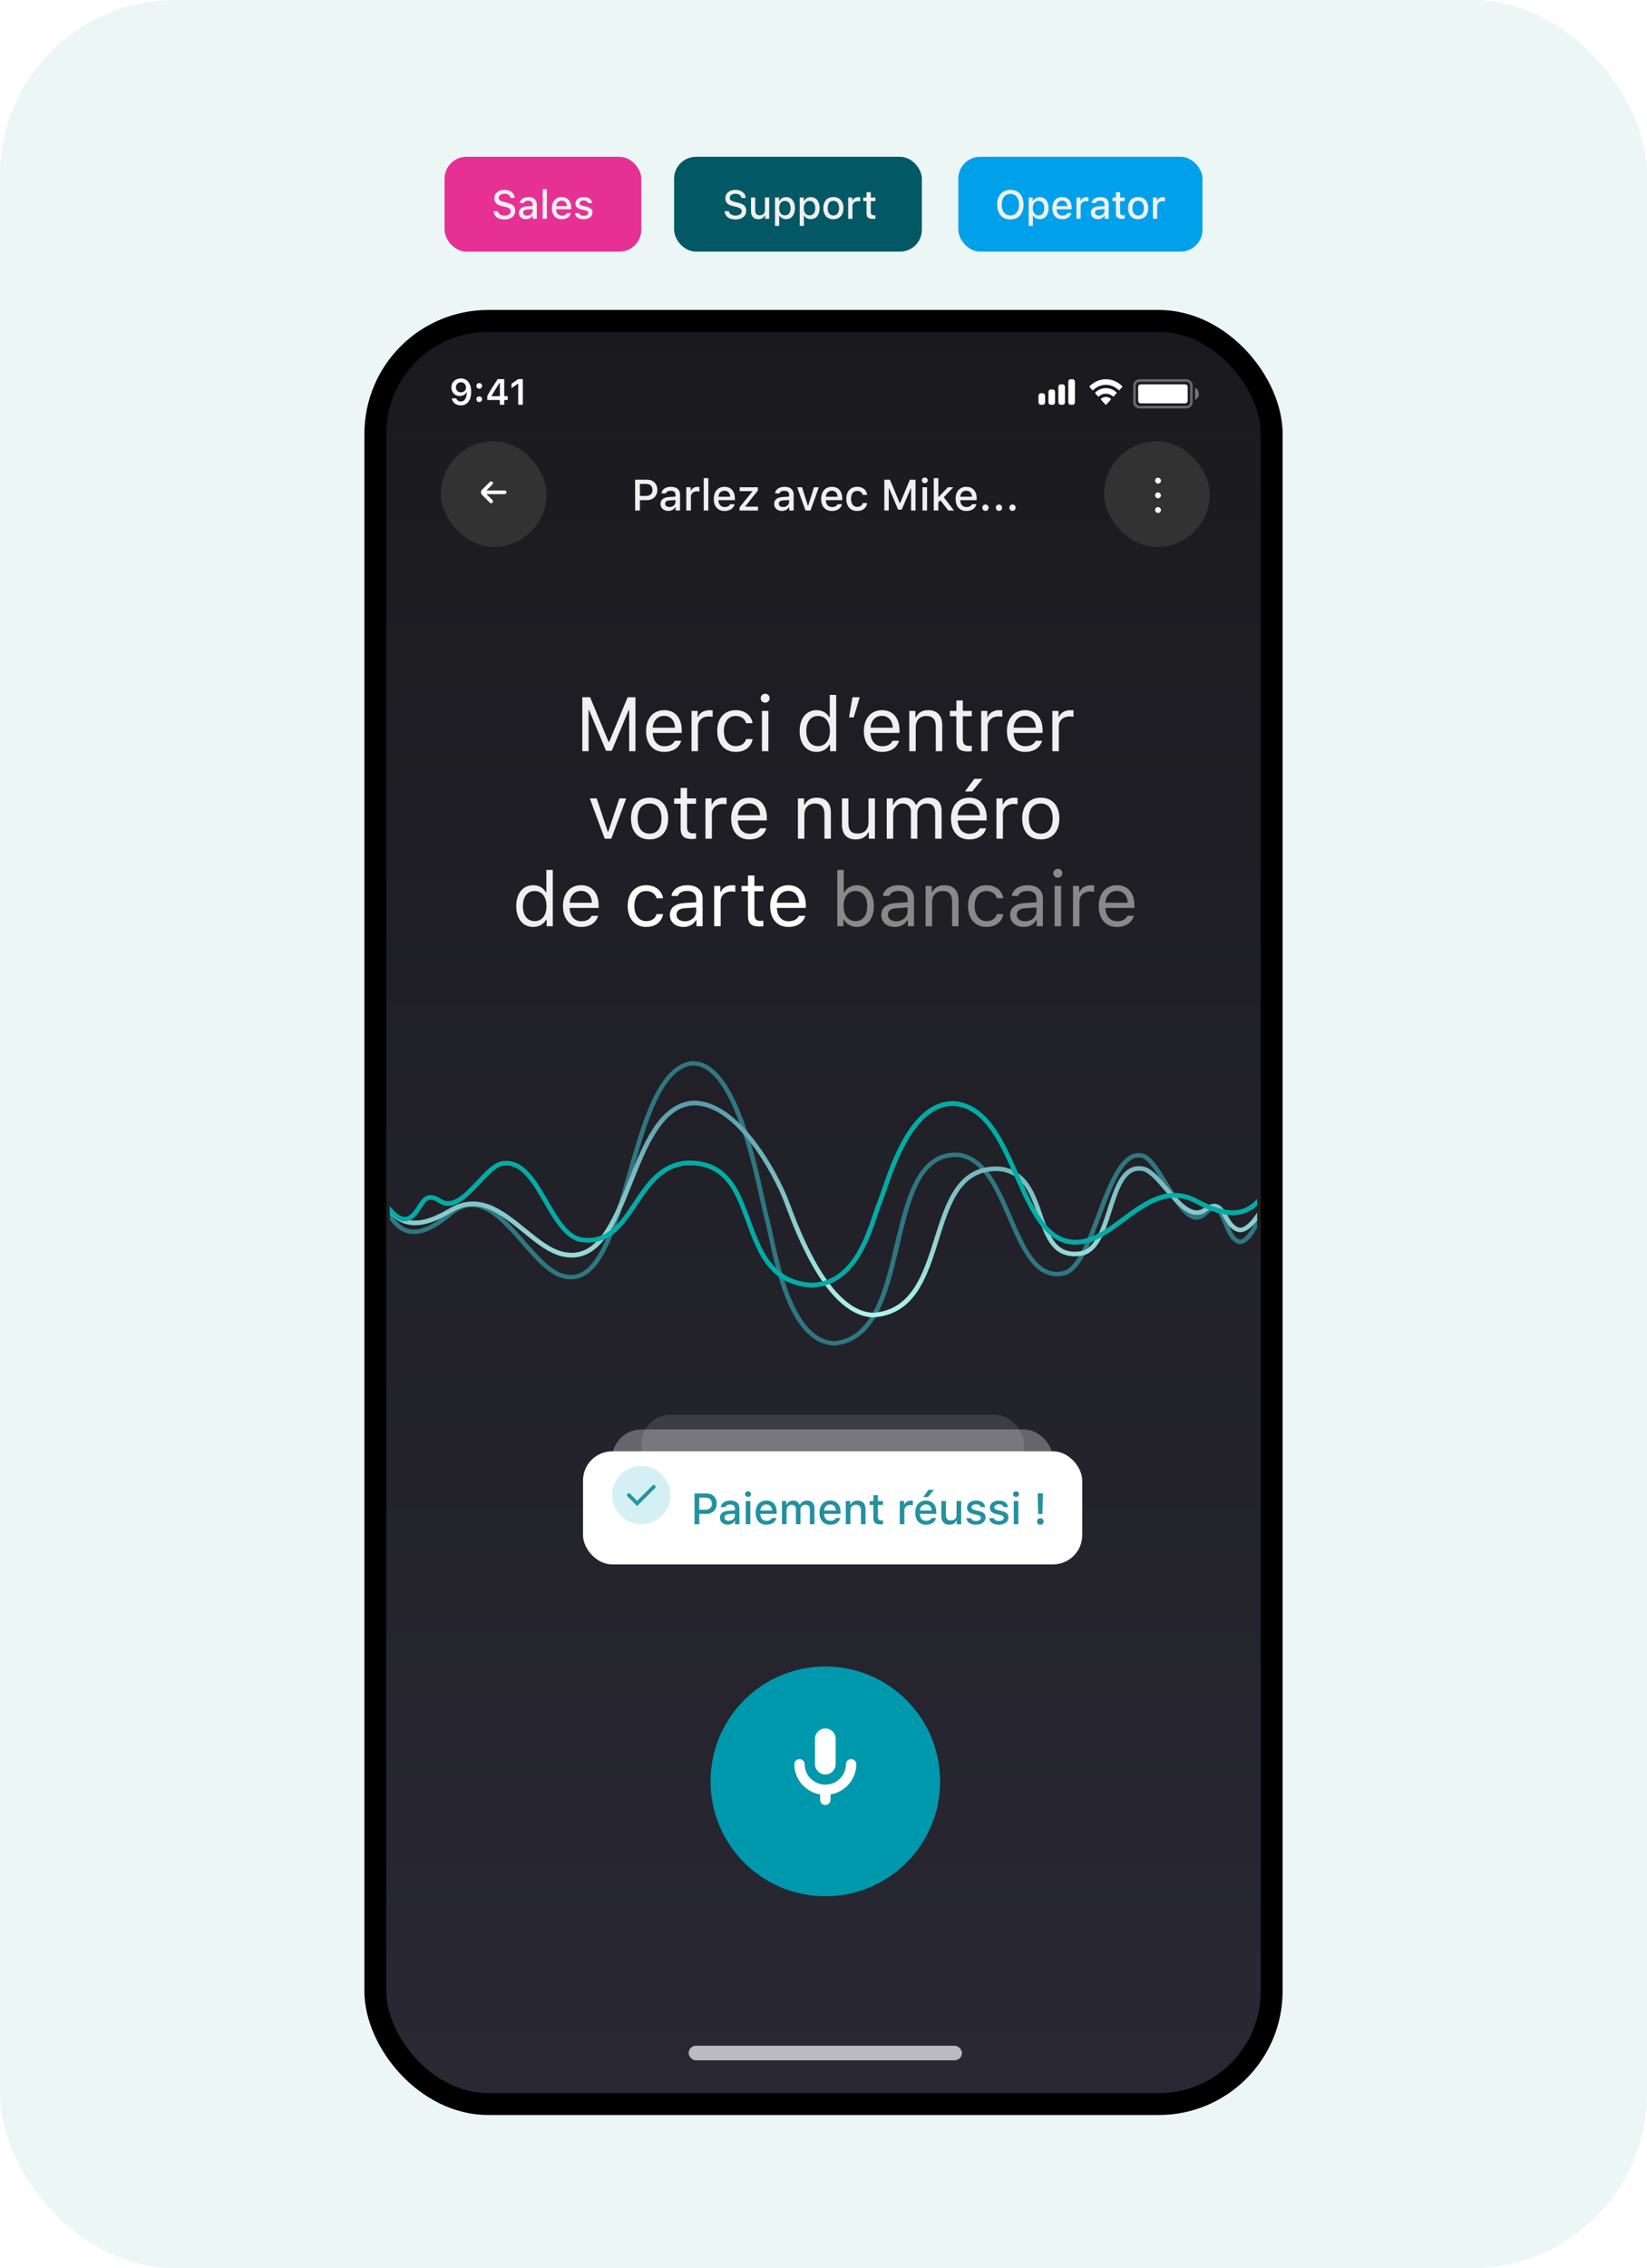
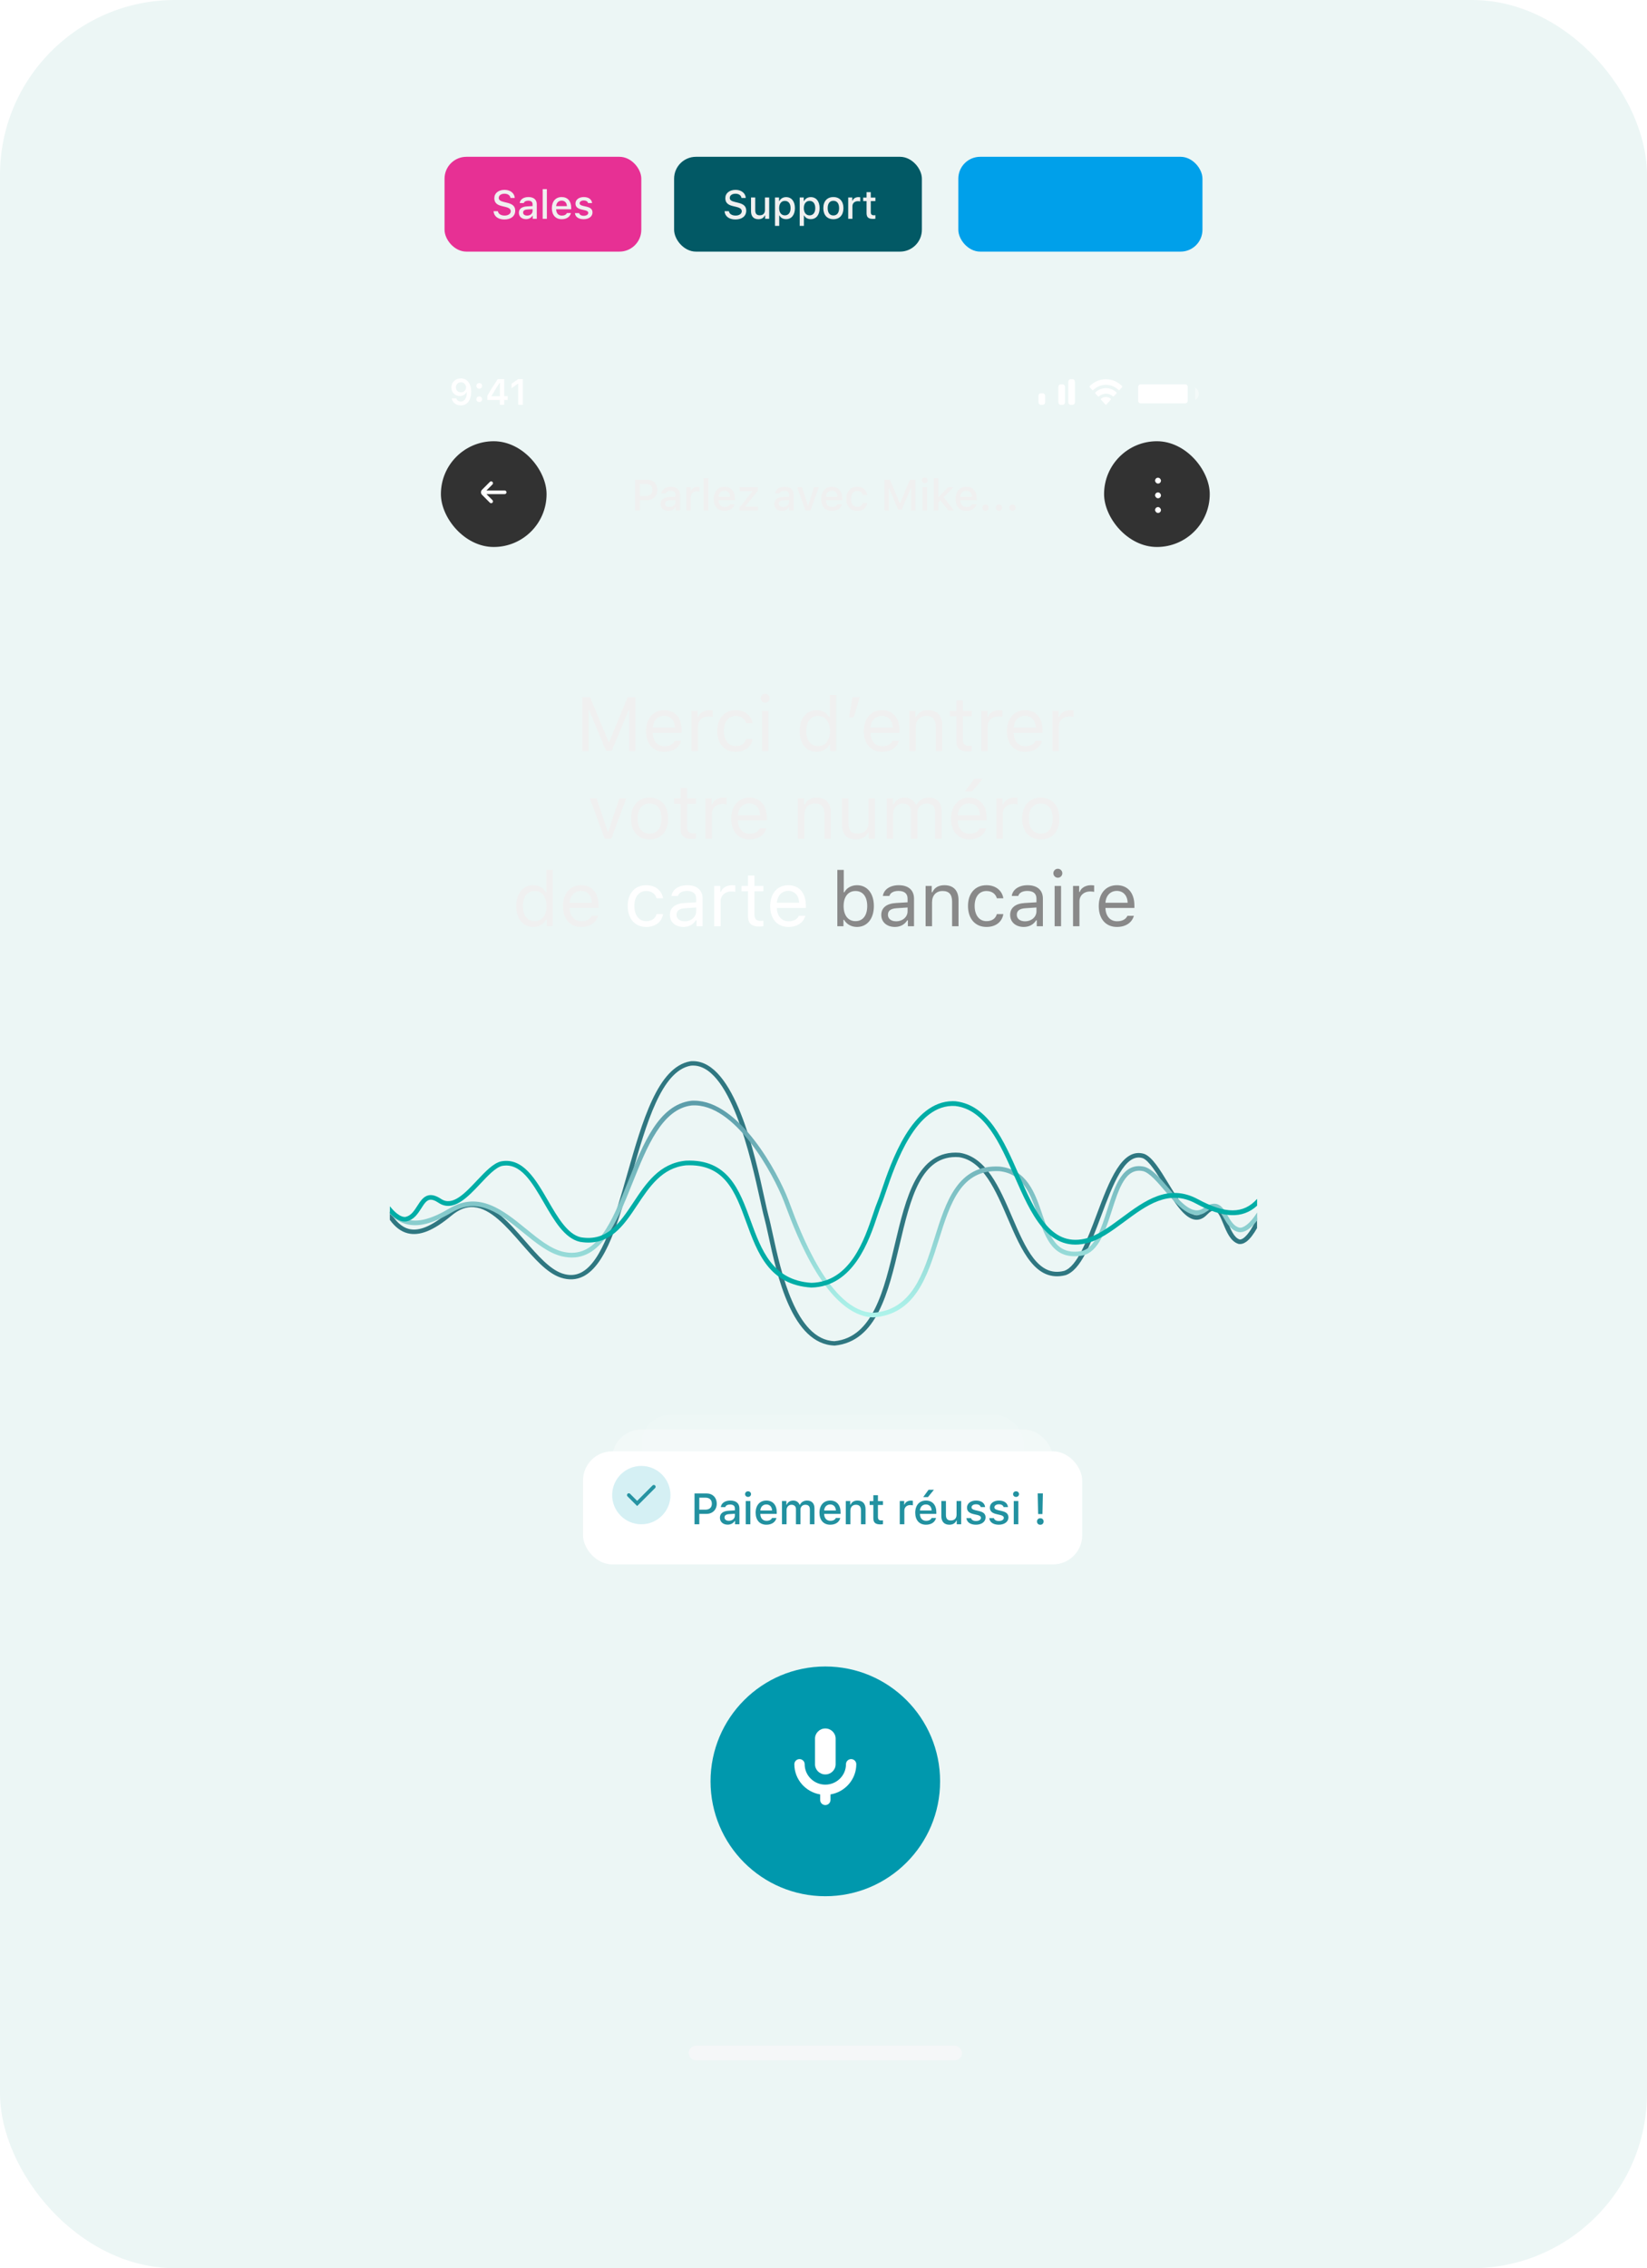
<svg xmlns="http://www.w3.org/2000/svg" width="452" height="622" viewBox="0 0 452 622" fill="none">
  <rect width="452" height="622" rx="48" fill="#ECF6F5" />
-   <rect x="103" y="88" width="246" height="489" rx="31" fill="url(#paint0_linear_140_17682)" stroke="black" stroke-width="6" />
  <path d="M174.392 206H172.67V194.7H172.546L167.881 205.897H166.322L161.657 194.7H161.534V206H159.811V191.204H161.954L167.02 203.447H167.184L172.249 191.204H174.392V206ZM182.271 196.31C180.508 196.31 179.277 197.602 179.144 199.561H185.235C185.194 197.602 184.025 196.31 182.271 196.31ZM185.183 203.139H186.947C186.414 205.036 184.712 206.195 182.292 206.195C179.226 206.195 177.308 203.98 177.308 200.483C177.308 197.007 179.257 194.751 182.292 194.751C185.276 194.751 187.091 196.874 187.091 200.309V200.986H179.144V201.068C179.236 203.252 180.456 204.636 182.333 204.636C183.758 204.636 184.722 204.113 185.183 203.139ZM189.781 206V194.946H191.463V196.587H191.627C191.955 195.51 193.226 194.751 194.693 194.751C194.98 194.751 195.349 194.772 195.575 194.803V196.566C195.431 196.525 194.795 196.464 194.447 196.464C192.765 196.464 191.545 197.592 191.545 199.15V206H189.781ZM206.54 198.33H204.756C204.469 197.233 203.495 196.341 201.905 196.341C199.916 196.341 198.665 197.93 198.665 200.432C198.665 202.985 199.937 204.605 201.905 204.605C203.392 204.605 204.428 203.918 204.756 202.667H206.54C206.222 204.698 204.571 206.195 201.916 206.195C198.819 206.195 196.84 203.949 196.84 200.432C196.84 196.987 198.809 194.751 201.905 194.751C204.592 194.751 206.232 196.361 206.54 198.33ZM209.108 206V194.946H210.871V206H209.108ZM209.989 192.701C209.313 192.701 208.759 192.147 208.759 191.47C208.759 190.793 209.313 190.24 209.989 190.24C210.666 190.24 211.22 190.793 211.22 191.47C211.22 192.147 210.666 192.701 209.989 192.701ZM224.097 206.195C221.266 206.195 219.452 203.949 219.452 200.473C219.452 197.007 221.287 194.751 224.097 194.751C225.635 194.751 226.937 195.479 227.562 196.689H227.716V190.558H229.48V206H227.798V204.236H227.634C226.937 205.467 225.624 206.195 224.097 206.195ZM224.507 196.341C222.497 196.341 221.277 197.899 221.277 200.473C221.277 203.057 222.487 204.605 224.507 204.605C226.516 204.605 227.757 203.026 227.757 200.473C227.757 197.94 226.506 196.341 224.507 196.341ZM234.293 196.73H233.011L233.944 191.204H235.944L234.293 196.73ZM242.039 196.31C240.275 196.31 239.045 197.602 238.911 199.561H245.002C244.961 197.602 243.792 196.31 242.039 196.31ZM244.951 203.139H246.714C246.181 205.036 244.479 206.195 242.059 206.195C238.993 206.195 237.076 203.98 237.076 200.483C237.076 197.007 239.024 194.751 242.059 194.751C245.043 194.751 246.858 196.874 246.858 200.309V200.986H238.911V201.068C239.004 203.252 240.224 204.636 242.1 204.636C243.526 204.636 244.489 204.113 244.951 203.139ZM249.549 206V194.946H251.23V196.689H251.394C251.948 195.469 253.025 194.751 254.717 194.751C257.198 194.751 258.582 196.218 258.582 198.843V206H256.819V199.273C256.819 197.284 255.978 196.341 254.214 196.341C252.45 196.341 251.312 197.52 251.312 199.458V206H249.549ZM262.473 192.085H264.236V194.946H266.697V196.423H264.236V202.678C264.236 203.98 264.728 204.534 265.877 204.534C266.195 204.534 266.369 204.523 266.697 204.493V205.979C266.349 206.041 266.01 206.082 265.662 206.082C263.385 206.082 262.473 205.241 262.473 203.129V196.423H260.688V194.946H262.473V192.085ZM269.285 206V194.946H270.967V196.587H271.131C271.459 195.51 272.73 194.751 274.197 194.751C274.484 194.751 274.853 194.772 275.079 194.803V196.566C274.935 196.525 274.299 196.464 273.951 196.464C272.269 196.464 271.049 197.592 271.049 199.15V206H269.285ZM281.307 196.31C279.543 196.31 278.313 197.602 278.179 199.561H284.27C284.229 197.602 283.06 196.31 281.307 196.31ZM284.219 203.139H285.983C285.449 205.036 283.747 206.195 281.327 206.195C278.261 206.195 276.344 203.98 276.344 200.483C276.344 197.007 278.292 194.751 281.327 194.751C284.311 194.751 286.126 196.874 286.126 200.309V200.986H278.179V201.068C278.272 203.252 279.492 204.636 281.368 204.636C282.794 204.636 283.757 204.113 284.219 203.139ZM288.817 206V194.946H290.498V196.587H290.662C290.99 195.51 292.262 194.751 293.728 194.751C294.015 194.751 294.385 194.772 294.61 194.803V196.566C294.467 196.525 293.831 196.464 293.482 196.464C291.801 196.464 290.58 197.592 290.58 199.15V206H288.817ZM171.855 218.946L167.764 230H165.959L161.868 218.946H163.755L166.78 228.052H166.944L169.969 218.946H171.855ZM178.268 230.195C175.12 230.195 173.172 228.021 173.172 224.473C173.172 220.915 175.12 218.751 178.268 218.751C181.416 218.751 183.364 220.915 183.364 224.473C183.364 228.021 181.416 230.195 178.268 230.195ZM178.268 228.605C180.36 228.605 181.539 227.088 181.539 224.473C181.539 221.848 180.36 220.341 178.268 220.341C176.176 220.341 174.997 221.848 174.997 224.473C174.997 227.088 176.176 228.605 178.268 228.605ZM186.793 216.085H188.557V218.946H191.018V220.423H188.557V226.678C188.557 227.98 189.049 228.534 190.197 228.534C190.515 228.534 190.69 228.523 191.018 228.493V229.979C190.669 230.041 190.331 230.082 189.982 230.082C187.706 230.082 186.793 229.241 186.793 227.129V220.423H185.009V218.946H186.793V216.085ZM193.606 230V218.946H195.287V220.587H195.451C195.779 219.51 197.051 218.751 198.517 218.751C198.804 218.751 199.174 218.772 199.399 218.803V220.566C199.256 220.525 198.62 220.464 198.271 220.464C196.59 220.464 195.369 221.592 195.369 223.15V230H193.606ZM205.627 220.31C203.864 220.31 202.633 221.602 202.5 223.561H208.591C208.55 221.602 207.381 220.31 205.627 220.31ZM208.539 227.139H210.303C209.77 229.036 208.068 230.195 205.648 230.195C202.582 230.195 200.664 227.98 200.664 224.483C200.664 221.007 202.613 218.751 205.648 218.751C208.632 218.751 210.447 220.874 210.447 224.309V224.986H202.5V225.068C202.592 227.252 203.812 228.636 205.689 228.636C207.114 228.636 208.078 228.113 208.539 227.139ZM218.986 230V218.946H220.668V220.689H220.832C221.385 219.469 222.462 218.751 224.154 218.751C226.635 218.751 228.02 220.218 228.02 222.843V230H226.256V223.273C226.256 221.284 225.415 220.341 223.651 220.341C221.888 220.341 220.75 221.52 220.75 223.458V230H218.986ZM240.113 218.946V230H238.431V228.267H238.267C237.714 229.498 236.534 230.195 234.842 230.195C232.361 230.195 231.069 228.718 231.069 226.104V218.946H232.833V225.673C232.833 227.662 233.571 228.585 235.335 228.585C237.283 228.585 238.349 227.426 238.349 225.488V218.946H240.113ZM243.357 230V218.946H245.039V220.689H245.203C245.705 219.459 246.813 218.751 248.289 218.751C249.786 218.751 250.832 219.541 251.345 220.689H251.509C252.104 219.521 253.365 218.751 254.893 218.751C257.149 218.751 258.41 220.043 258.41 222.361V230H256.646V222.771C256.646 221.141 255.877 220.341 254.319 220.341C252.781 220.341 251.755 221.489 251.755 222.894V230H249.992V222.494C249.992 221.182 249.079 220.341 247.684 220.341C246.239 220.341 245.121 221.592 245.121 223.15V230H243.357ZM265.961 220.31C264.197 220.31 262.967 221.602 262.833 223.561H268.924C268.883 221.602 267.714 220.31 265.961 220.31ZM268.873 227.139H270.637C270.103 229.036 268.401 230.195 265.981 230.195C262.915 230.195 260.998 227.98 260.998 224.483C260.998 221.007 262.946 218.751 265.981 218.751C268.965 218.751 270.78 220.874 270.78 224.309V224.986H262.833V225.068C262.926 227.252 264.146 228.636 266.022 228.636C267.448 228.636 268.412 228.113 268.873 227.139ZM266.802 217.049H264.812L267.396 213.583H269.652L266.802 217.049ZM273.471 230V218.946H275.152V220.587H275.316C275.645 219.51 276.916 218.751 278.382 218.751C278.67 218.751 279.039 218.772 279.264 218.803V220.566C279.121 220.525 278.485 220.464 278.136 220.464C276.455 220.464 275.234 221.592 275.234 223.15V230H273.471ZM285.626 230.195C282.478 230.195 280.529 228.021 280.529 224.473C280.529 220.915 282.478 218.751 285.626 218.751C288.774 218.751 290.722 220.915 290.722 224.473C290.722 228.021 288.774 230.195 285.626 230.195ZM285.626 228.605C287.717 228.605 288.897 227.088 288.897 224.473C288.897 221.848 287.717 220.341 285.626 220.341C283.534 220.341 282.355 221.848 282.355 224.473C282.355 227.088 283.534 228.605 285.626 228.605ZM146.323 254.195C143.493 254.195 141.678 251.949 141.678 248.473C141.678 245.007 143.514 242.751 146.323 242.751C147.861 242.751 149.164 243.479 149.789 244.689H149.943V238.558H151.707V254H150.025V252.236H149.861C149.164 253.467 147.851 254.195 146.323 254.195ZM146.733 244.341C144.724 244.341 143.503 245.899 143.503 248.473C143.503 251.057 144.713 252.605 146.733 252.605C148.743 252.605 149.984 251.026 149.984 248.473C149.984 245.94 148.733 244.341 146.733 244.341ZM159.463 244.31C157.699 244.31 156.468 245.602 156.335 247.561H162.426C162.385 245.602 161.216 244.31 159.463 244.31ZM162.375 251.139H164.138C163.605 253.036 161.903 254.195 159.483 254.195C156.417 254.195 154.5 251.98 154.5 248.483C154.5 245.007 156.448 242.751 159.483 242.751C162.467 242.751 164.282 244.874 164.282 248.309V248.986H156.335V249.068C156.427 251.252 157.648 252.636 159.524 252.636C160.949 252.636 161.913 252.113 162.375 251.139Z" fill="#F0F0F0" />
  <path d="M181.968 246.33H180.183C179.896 245.233 178.922 244.341 177.333 244.341C175.344 244.341 174.093 245.93 174.093 248.432C174.093 250.985 175.364 252.605 177.333 252.605C178.82 252.605 179.855 251.918 180.183 250.667H181.968C181.65 252.698 179.999 254.195 177.343 254.195C174.246 254.195 172.267 251.949 172.267 248.432C172.267 244.987 174.236 242.751 177.333 242.751C180.019 242.751 181.66 244.361 181.968 246.33ZM187.898 252.646C189.713 252.646 191.057 251.457 191.057 249.878V248.863L188.083 249.058C186.401 249.17 185.663 249.755 185.663 250.862C185.663 251.99 186.617 252.646 187.898 252.646ZM187.57 254.195C185.427 254.195 183.838 252.923 183.838 250.903C183.838 248.924 185.294 247.786 187.868 247.632L191.057 247.438V246.433C191.057 245.069 190.206 244.32 188.555 244.32C187.232 244.32 186.309 244.823 186.063 245.694H184.279C184.515 243.92 186.258 242.751 188.616 242.751C191.313 242.751 192.82 244.136 192.82 246.433V254H191.139V252.37H190.975C190.257 253.549 189.047 254.195 187.57 254.195ZM196.003 254V242.946H197.685V244.587H197.849C198.177 243.51 199.448 242.751 200.915 242.751C201.202 242.751 201.571 242.772 201.797 242.803V244.566C201.653 244.525 201.017 244.464 200.669 244.464C198.987 244.464 197.767 245.592 197.767 247.15V254H196.003ZM205.277 240.085H207.04V242.946H209.501V244.423H207.04V250.678C207.04 251.98 207.532 252.534 208.681 252.534C208.999 252.534 209.173 252.523 209.501 252.493V253.979C209.153 254.041 208.814 254.082 208.466 254.082C206.189 254.082 205.277 253.241 205.277 251.129V244.423H203.492V242.946H205.277V240.085ZM216.334 244.31C214.571 244.31 213.34 245.602 213.207 247.561H219.298C219.257 245.602 218.088 244.31 216.334 244.31ZM219.246 251.139H221.01C220.477 253.036 218.775 254.195 216.355 254.195C213.289 254.195 211.371 251.98 211.371 248.483C211.371 245.007 213.32 242.751 216.355 242.751C219.339 242.751 221.154 244.874 221.154 248.309V248.986H213.207V249.068C213.299 251.252 214.519 252.636 216.396 252.636C217.821 252.636 218.785 252.113 219.246 251.139Z" fill="white" />
  <path d="M235.189 254.195C233.651 254.195 232.339 253.467 231.641 252.236H231.477V254H229.796V238.558H231.559V244.689H231.723C232.328 243.5 233.672 242.751 235.189 242.751C237.999 242.751 239.824 244.997 239.824 248.473C239.824 251.929 237.988 254.195 235.189 254.195ZM234.779 244.341C232.769 244.341 231.518 245.92 231.518 248.473C231.518 251.026 232.769 252.605 234.779 252.605C236.799 252.605 237.999 251.057 237.999 248.473C237.999 245.889 236.799 244.341 234.779 244.341ZM245.919 252.646C247.734 252.646 249.077 251.457 249.077 249.878V248.863L246.103 249.058C244.422 249.17 243.683 249.755 243.683 250.862C243.683 251.99 244.637 252.646 245.919 252.646ZM245.591 254.195C243.448 254.195 241.858 252.923 241.858 250.903C241.858 248.924 243.314 247.786 245.888 247.632L249.077 247.438V246.433C249.077 245.069 248.226 244.32 246.575 244.32C245.252 244.32 244.329 244.823 244.083 245.694H242.299C242.535 243.92 244.278 242.751 246.636 242.751C249.333 242.751 250.841 244.136 250.841 246.433V254H249.159V252.37H248.995C248.277 253.549 247.067 254.195 245.591 254.195ZM254.023 254V242.946H255.705V244.689H255.869C256.423 243.469 257.499 242.751 259.191 242.751C261.673 242.751 263.057 244.218 263.057 246.843V254H261.293V247.273C261.293 245.284 260.453 244.341 258.689 244.341C256.925 244.341 255.787 245.52 255.787 247.458V254H254.023ZM275.355 246.33H273.571C273.284 245.233 272.31 244.341 270.721 244.341C268.731 244.341 267.48 245.93 267.48 248.432C267.48 250.985 268.752 252.605 270.721 252.605C272.208 252.605 273.243 251.918 273.571 250.667H275.355C275.038 252.698 273.387 254.195 270.731 254.195C267.634 254.195 265.655 251.949 265.655 248.432C265.655 244.987 267.624 242.751 270.721 242.751C273.407 242.751 275.048 244.361 275.355 246.33ZM281.286 252.646C283.101 252.646 284.444 251.457 284.444 249.878V248.863L281.471 249.058C279.789 249.17 279.051 249.755 279.051 250.862C279.051 251.99 280.005 252.646 281.286 252.646ZM280.958 254.195C278.815 254.195 277.226 252.923 277.226 250.903C277.226 248.924 278.682 247.786 281.255 247.632L284.444 247.438V246.433C284.444 245.069 283.593 244.32 281.943 244.32C280.62 244.32 279.697 244.823 279.451 245.694H277.667C277.902 243.92 279.646 242.751 282.004 242.751C284.701 242.751 286.208 244.136 286.208 246.433V254H284.526V252.37H284.362C283.645 253.549 282.435 254.195 280.958 254.195ZM289.432 254V242.946H291.196V254H289.432ZM290.314 240.701C289.637 240.701 289.083 240.147 289.083 239.47C289.083 238.793 289.637 238.24 290.314 238.24C290.991 238.24 291.544 238.793 291.544 239.47C291.544 240.147 290.991 240.701 290.314 240.701ZM294.481 254V242.946H296.163V244.587H296.327C296.655 243.51 297.926 242.751 299.392 242.751C299.68 242.751 300.049 242.772 300.274 242.803V244.566C300.131 244.525 299.495 244.464 299.146 244.464C297.465 244.464 296.245 245.592 296.245 247.15V254H294.481ZM306.502 244.31C304.739 244.31 303.508 245.602 303.375 247.561H309.466C309.425 245.602 308.256 244.31 306.502 244.31ZM309.415 251.139H311.178C310.645 253.036 308.943 254.195 306.523 254.195C303.457 254.195 301.54 251.98 301.54 248.483C301.54 245.007 303.488 242.751 306.523 242.751C309.507 242.751 311.322 244.874 311.322 248.309V248.986H303.375V249.068C303.467 251.252 304.688 252.636 306.564 252.636C307.989 252.636 308.953 252.113 309.415 251.139Z" fill="#898989" />
  <g clip-path="url(#clip0_140_17682)">
    <g style="mix-blend-mode:color-dodge">
      <path d="M345 333.927C343.938 336.288 342.57 338.575 341.29 339.508C340.853 339.814 340.475 339.945 340.213 339.901C338.685 339.435 337.754 337.147 336.91 335.136C336.022 333.009 335.193 330.984 333.578 330.692C332.574 330.517 331.483 331.042 330.231 332.324C329.562 333.024 328.893 333.33 328.194 333.242C325.793 332.98 323.043 328.463 320.614 324.485C318.344 320.755 316.205 317.243 314.008 316.427C307.911 314.576 304.404 323.916 301.014 332.951C298.366 340.003 295.631 347.303 292.037 348.513C284.907 350.32 281.444 342.276 277.777 333.767C274.285 325.636 270.662 317.228 263.329 316.121C251.732 315.232 248.604 328.463 245.577 341.242C242.624 353.773 239.554 366.741 229.019 367.791C218.368 367.441 214.28 348.586 212.082 338.459C211.646 336.477 211.282 334.758 210.933 333.504C210.657 332.499 210.293 330.867 209.842 328.798C207.15 316.441 201.533 291 190.184 291C189.937 291 189.69 291 189.428 291.044C180.508 292.603 176.26 307.524 172.142 321.949C168.766 333.781 165.289 346.021 159.483 348.965C157.897 349.766 156.209 349.853 154.318 349.227C150.913 348.09 147.595 344.302 144.103 340.295C139.782 335.34 135.315 330.226 130.149 329.832C127.749 329.658 125.348 330.532 123.034 332.47C118.466 336.273 115.032 337.715 112.209 337.016C110.259 336.521 108.542 334.932 106.985 332.237V334.524C108.44 336.521 110.07 337.745 111.874 338.196C115.134 339.012 118.946 337.497 123.864 333.388C125.944 331.654 127.952 330.867 130.048 331.042C134.66 331.392 138.967 336.302 143.114 341.067C146.737 345.205 150.142 349.125 153.896 350.363C156.107 351.092 158.173 350.975 160.065 350.028C166.365 346.852 169.756 334.903 173.364 322.255C177.365 308.194 181.512 293.652 189.588 292.239C200.268 291.189 206.102 317.709 208.605 329.046C209.071 331.129 209.42 332.776 209.711 333.81C210.045 335.02 210.409 336.725 210.846 338.692C213.276 349.882 217.335 368.621 229.077 369C240.616 367.849 243.788 354.458 246.843 341.504C249.87 328.681 252.707 316.558 263.198 317.33C269.76 318.321 273.252 326.408 276.613 334.233C280.324 342.859 284.165 351.777 292.43 349.693C296.635 348.265 299.355 341.038 302.222 333.373C305.408 324.878 308.697 316.092 313.586 317.593C315.332 318.248 317.456 321.745 319.508 325.126C322.214 329.57 325.008 334.16 328.049 334.481C329.155 334.597 330.202 334.16 331.163 333.184C332.05 332.266 332.807 331.829 333.331 331.931C334.262 332.091 335.004 333.883 335.717 335.617C336.648 337.876 337.71 340.44 339.878 341.111C340.577 341.242 341.304 341.052 342.046 340.513C343.065 339.77 344.083 338.371 344.985 336.768V333.956L345 333.927Z" fill="#2F7781" />
    </g>
    <g style="mix-blend-mode:color-dodge">
      <path d="M345 332.528C344.185 333.81 343.196 335.064 342.163 335.865C341.391 336.477 340.693 336.739 340.169 336.666C338.641 336.331 337.754 334.801 336.895 333.33C336.037 331.858 335.237 330.459 333.782 330.153C332.792 329.949 331.672 330.313 330.362 331.26C327.278 333.519 323.887 329.541 320.614 325.709C318.344 323.042 316.19 320.536 314.022 319.953C308.071 318.656 305.961 325.243 303.924 331.61C302.266 336.812 300.549 342.189 296.897 343.063C289.912 344.331 288.123 339.085 286.042 333.009C284.078 327.253 281.851 320.711 274.358 319.909C262.805 319.283 259.589 329.599 256.461 339.552C253.42 349.227 250.277 359.252 239.685 359.995C227.826 359.718 219.561 337.643 216.855 330.386C216.637 329.803 216.448 329.308 216.302 328.914C213.523 321.76 202.96 301.841 190.475 301.841C190.199 301.841 189.922 301.841 189.661 301.87C180.77 302.978 176.507 313.644 172.389 323.946C167.966 335.005 163.79 345.453 154.507 343.267C151.073 342.451 147.77 339.756 144.278 336.914C138.298 332.047 131.532 326.525 123.413 331.348C118.437 334.306 114.712 335.282 111.714 334.422C109.968 333.927 108.397 332.761 107 330.925V332.878C108.31 334.262 109.765 335.195 111.365 335.646C114.726 336.608 118.757 335.588 124.053 332.441C131.401 328.069 137.541 333.067 143.463 337.905C147.072 340.848 150.491 343.631 154.201 344.52C164.547 346.968 169.145 335.515 173.568 324.427C177.555 314.46 181.672 304.158 189.777 303.152C201.81 302.278 212.374 322.314 215.109 329.381C215.255 329.774 215.444 330.27 215.662 330.838C218.456 338.298 226.938 360.971 239.714 361.263C251.223 360.447 254.497 350.014 257.669 339.916C260.783 329.978 263.736 320.623 274.256 321.163C280.906 321.877 282.899 327.734 284.834 333.402C286.9 339.479 289.039 345.759 297.158 344.287C301.538 343.238 303.357 337.512 305.132 331.974C307.082 325.884 308.93 320.128 313.717 321.163C315.477 321.629 317.587 324.106 319.639 326.496C323.131 330.576 327.074 335.209 331.119 332.251C332.094 331.537 332.909 331.231 333.52 331.362C334.422 331.552 335.091 332.703 335.804 333.927C336.75 335.559 337.827 337.41 339.951 337.876C340.897 338.007 341.901 337.657 342.963 336.827C343.676 336.273 344.36 335.515 345.015 334.685V332.47L345 332.528Z" fill="url(#paint1_linear_140_17682)" />
    </g>
    <g style="mix-blend-mode:color-dodge">
      <path d="M345 328.769C341.246 332.965 336.299 332.936 328.747 328.856C320.628 324.485 314.139 329.279 307.853 333.927C304.346 336.521 301.029 338.983 297.581 339.726C288.225 341.737 284.034 332.208 279.611 322.139C275.479 312.74 271.186 303.021 262.252 302.001C262.005 301.987 261.758 301.972 261.51 301.972C250.248 301.972 244.603 318.554 241.867 326.612C241.416 327.938 241.052 329.002 240.776 329.643C240.427 330.459 240.048 331.581 239.612 332.878C237.269 339.857 233.355 351.558 222.675 351.791C211.981 351.106 208.925 342.757 205.986 334.685C202.945 326.35 199.817 317.767 188.206 318.292C180.96 319.006 177.322 324.47 173.801 329.774C170.134 335.282 166.671 340.499 159.425 339.304C155.758 338.502 153.037 333.81 150.404 329.264C146.999 323.392 143.478 317.316 137.469 318.496C135.33 319.021 133.176 321.308 130.892 323.727C127.589 327.239 124.184 330.867 121.056 328.783C119.732 327.909 118.611 327.574 117.607 327.792C116.196 328.084 115.352 329.41 114.537 330.678C113.679 332.018 112.791 333.402 111.292 333.708C110.638 333.796 109.823 333.475 108.935 332.776C108.251 332.237 107.597 331.552 107.015 330.794V332.732C107.378 333.111 107.757 333.461 108.15 333.767C109.328 334.685 110.434 335.107 111.511 334.947C113.591 334.539 114.668 332.834 115.628 331.348C116.356 330.197 116.996 329.206 117.884 329.031C118.524 328.9 119.339 329.162 120.357 329.847C124.388 332.528 128.345 328.317 131.838 324.601C133.889 322.416 136.013 320.157 137.76 319.735C142.852 318.758 145.98 324.164 149.312 329.905C152.077 334.685 154.943 339.624 159.192 340.557C167.297 341.897 171.153 336.084 174.877 330.488C178.239 325.432 181.702 320.215 188.307 319.574C198.929 319.093 201.781 326.874 204.793 335.136C207.878 343.588 211.064 352.345 222.646 353.088C234.272 352.84 238.535 340.134 240.82 333.315C241.242 332.047 241.605 330.954 241.94 330.168C242.231 329.483 242.595 328.404 243.06 327.049C245.767 319.123 251.369 302.613 262.136 303.298C270.328 304.231 274.445 313.6 278.447 322.678C282.899 332.776 287.497 343.238 297.857 341.009C301.582 340.207 305.001 337.672 308.624 334.991C314.59 330.576 320.745 326.015 328.151 330.022C335.673 334.073 340.97 334.32 345 330.634V328.812V328.769Z" fill="#00ADA6" />
    </g>
  </g>
  <path d="M174.304 131.545H177.614C179.266 131.545 180.403 132.688 180.403 134.363C180.403 136.016 179.231 137.152 177.573 137.152H175.616V140H174.304V131.545ZM175.616 132.705V135.998H177.268C178.399 135.998 179.061 135.412 179.061 134.363C179.061 133.291 178.423 132.705 177.268 132.705H175.616ZM183.724 139.045C184.673 139.045 185.376 138.441 185.376 137.65V137.117L183.817 137.217C182.938 137.275 182.54 137.574 182.54 138.137C182.54 138.711 183.038 139.045 183.724 139.045ZM183.401 140.105C182.171 140.105 181.274 139.361 181.274 138.195C181.274 137.047 182.13 136.385 183.647 136.291L185.376 136.191V135.641C185.376 134.967 184.931 134.586 184.069 134.586C183.366 134.586 182.88 134.844 182.739 135.295H181.52C181.649 134.199 182.681 133.496 184.128 133.496C185.728 133.496 186.63 134.293 186.63 135.641V140H185.417V139.104H185.317C184.936 139.742 184.239 140.105 183.401 140.105ZM188.345 140V133.619H189.558V134.598H189.651C189.833 133.971 190.542 133.514 191.374 133.514C191.562 133.514 191.802 133.531 191.937 133.566V134.809C191.831 134.773 191.456 134.732 191.233 134.732C190.278 134.732 189.605 135.336 189.605 136.232V140H188.345ZM193.13 140V131.129H194.39V140H193.13ZM198.824 134.568C197.892 134.568 197.242 135.225 197.171 136.221H200.394C200.365 135.219 199.755 134.568 198.824 134.568ZM200.388 138.277H201.601C201.314 139.42 200.294 140.123 198.835 140.123C197.007 140.123 195.888 138.869 195.888 136.83C195.888 134.791 197.031 133.496 198.829 133.496C200.605 133.496 201.677 134.709 201.677 136.713V137.152H197.171V137.223C197.212 138.342 197.863 139.051 198.87 139.051C199.632 139.051 200.154 138.775 200.388 138.277ZM202.964 140V139.145L206.474 134.785V134.686H202.988V133.619H207.98V134.539L204.546 138.834V138.934H208.015V140H202.964ZM214.908 139.045C215.857 139.045 216.56 138.441 216.56 137.65V137.117L215.002 137.217C214.123 137.275 213.724 137.574 213.724 138.137C213.724 138.711 214.222 139.045 214.908 139.045ZM214.586 140.105C213.355 140.105 212.459 139.361 212.459 138.195C212.459 137.047 213.314 136.385 214.832 136.291L216.56 136.191V135.641C216.56 134.967 216.115 134.586 215.254 134.586C214.551 134.586 214.064 134.844 213.924 135.295H212.705C212.834 134.199 213.865 133.496 215.312 133.496C216.912 133.496 217.814 134.293 217.814 135.641V140H216.601V139.104H216.502C216.121 139.742 215.424 140.105 214.586 140.105ZM224.721 133.619L222.424 140H221.07L218.767 133.619H220.115L221.703 138.652H221.803L223.385 133.619H224.721ZM228.293 134.568C227.361 134.568 226.711 135.225 226.641 136.221H229.863C229.834 135.219 229.225 134.568 228.293 134.568ZM229.857 138.277H231.07C230.783 139.42 229.764 140.123 228.305 140.123C226.477 140.123 225.357 138.869 225.357 136.83C225.357 134.791 226.5 133.496 228.299 133.496C230.074 133.496 231.146 134.709 231.146 136.713V137.152H226.641V137.223C226.682 138.342 227.332 139.051 228.34 139.051C229.102 139.051 229.623 138.775 229.857 138.277ZM237.983 135.705H236.758C236.611 135.084 236.096 134.621 235.252 134.621C234.197 134.621 233.553 135.43 233.553 136.789C233.553 138.172 234.203 138.998 235.252 138.998C236.049 138.998 236.594 138.635 236.758 137.949H237.983C237.818 139.232 236.834 140.123 235.258 140.123C233.401 140.123 232.264 138.869 232.264 136.789C232.264 134.744 233.395 133.496 235.252 133.496C236.852 133.496 237.818 134.428 237.983 135.705ZM251.25 140H250.032V133.895H249.95L247.471 139.754H246.475L243.996 133.895H243.914V140H242.696V131.545H244.231L246.92 137.967H247.02L249.715 131.545H251.25V140ZM253.17 140V133.619H254.424V140H253.17ZM253.797 132.5C253.329 132.5 252.983 132.166 252.983 131.732C252.983 131.293 253.329 130.959 253.797 130.959C254.266 130.959 254.612 131.293 254.612 131.732C254.612 132.166 254.266 132.5 253.797 132.5ZM257.616 136.279L260.147 133.619H261.635L259.01 136.355L261.811 140H260.264L258.073 137.188L257.516 137.715V140H256.256V131.129H257.516V136.279H257.616ZM265.184 134.568C264.253 134.568 263.602 135.225 263.532 136.221H266.755C266.725 135.219 266.116 134.568 265.184 134.568ZM266.749 138.277H267.962C267.675 139.42 266.655 140.123 265.196 140.123C263.368 140.123 262.249 138.869 262.249 136.83C262.249 134.791 263.391 133.496 265.19 133.496C266.966 133.496 268.038 134.709 268.038 136.713V137.152H263.532V137.223C263.573 138.342 264.223 139.051 265.231 139.051C265.993 139.051 266.514 138.775 266.749 138.277ZM270.45 140.1C269.958 140.1 269.589 139.719 269.589 139.227C269.589 138.734 269.958 138.354 270.45 138.354C270.948 138.354 271.311 138.734 271.311 139.227C271.311 139.719 270.948 140.1 270.45 140.1ZM274.157 140.1C273.665 140.1 273.296 139.719 273.296 139.227C273.296 138.734 273.665 138.354 274.157 138.354C274.655 138.354 275.019 138.734 275.019 139.227C275.019 139.719 274.655 140.1 274.157 140.1ZM277.864 140.1C277.372 140.1 277.003 139.719 277.003 139.227C277.003 138.734 277.372 138.354 277.864 138.354C278.362 138.354 278.726 138.734 278.726 139.227C278.726 139.719 278.362 140.1 277.864 140.1Z" fill="#F0F0F0" />
  <rect x="150" y="150" width="29" height="29" rx="14.5" transform="rotate(180 150 150)" fill="#323232" />
  <rect x="332" y="150" width="29" height="29" rx="14.5" transform="rotate(180 332 150)" fill="#323232" />
  <rect x="318.611" y="132.611" width="1.611" height="1.611" rx="0.806" transform="rotate(180 318.611 132.611)" fill="white" />
  <rect x="318.611" y="136.639" width="1.611" height="1.611" rx="0.806" transform="rotate(180 318.611 136.639)" fill="white" />
  <rect x="318.611" y="140.667" width="1.611" height="1.611" rx="0.806" transform="rotate(180 318.611 140.667)" fill="white" />
  <path d="M132 135.002C132.002 135.266 132.108 135.517 132.295 135.703L134.44 137.854C134.534 137.948 134.66 138 134.793 138C134.925 138 135.051 137.948 135.145 137.854C135.192 137.808 135.229 137.753 135.254 137.692C135.28 137.631 135.293 137.565 135.293 137.499C135.293 137.433 135.28 137.368 135.254 137.307C135.229 137.246 135.192 137.191 135.145 137.144L133.5 135.503L138.5 135.503C138.633 135.503 138.76 135.45 138.854 135.356C138.947 135.262 139 135.135 139 135.002C139 134.87 138.947 134.742 138.854 134.649C138.76 134.555 138.633 134.502 138.5 134.502L133.5 134.502L135.145 132.856C135.239 132.762 135.292 132.635 135.293 132.502C135.293 132.37 135.241 132.242 135.147 132.148C135.054 132.054 134.927 132 134.794 132C134.662 132 134.534 132.052 134.44 132.145L132.295 134.297C132.107 134.484 132.001 134.737 132 135.002Z" fill="white" />
-   <path opacity="0.35" fill-rule="evenodd" clip-rule="evenodd" d="M312.698 104H325.604C326.542 104 327.302 104.779 327.302 105.739V110.261C327.302 111.221 326.542 112 325.604 112H312.698C311.76 112 311 111.221 311 110.261V105.739C311 104.779 311.76 104 312.698 104ZM312.698 104.696C312.135 104.696 311.679 105.163 311.679 105.739V110.261C311.679 110.837 312.135 111.304 312.698 111.304H325.604C326.166 111.304 326.623 110.837 326.623 110.261V105.739C326.623 105.163 326.166 104.696 325.604 104.696H312.698Z" fill="white" />
  <path opacity="0.4" fill-rule="evenodd" clip-rule="evenodd" d="M327.981 106.296C328.586 106.612 329 107.257 329 108C329 108.743 328.586 109.388 327.981 109.704V106.296Z" fill="white" />
  <path fill-rule="evenodd" clip-rule="evenodd" d="M313.038 105.391H325.264C325.639 105.391 325.943 105.703 325.943 106.087V109.913C325.943 110.297 325.639 110.609 325.264 110.609H313.038C312.663 110.609 312.358 110.297 312.358 109.913V106.087C312.358 105.703 312.663 105.391 313.038 105.391Z" fill="white" />
  <path fill-rule="evenodd" clip-rule="evenodd" d="M293.788 104H294.394C294.729 104 295 104.313 295 104.7V110.3C295 110.687 294.729 111 294.394 111H293.788C293.453 111 293.182 110.687 293.182 110.3V104.7C293.182 104.313 293.453 104 293.788 104Z" fill="white" />
  <path d="M291.667 105.4H291.061C290.726 105.4 290.455 105.713 290.455 106.1V110.3C290.455 110.687 290.726 111 291.061 111H291.667C292.001 111 292.273 110.687 292.273 110.3V106.1C292.273 105.713 292.001 105.4 291.667 105.4Z" fill="white" />
-   <path d="M288.333 106.8H288.939C289.274 106.8 289.545 107.113 289.545 107.5V110.3C289.545 110.687 289.274 111 288.939 111H288.333C287.999 111 287.727 110.687 287.727 110.3V107.5C287.727 107.113 287.999 106.8 288.333 106.8Z" fill="white" />
  <path d="M285.606 107.85H286.212C286.547 107.85 286.818 108.163 286.818 108.55V110.3C286.818 110.687 286.547 111 286.212 111H285.606C285.271 111 285 110.687 285 110.3V108.55C285 108.163 285.271 107.85 285.606 107.85Z" fill="white" />
  <path fill-rule="evenodd" clip-rule="evenodd" d="M307.831 105.766C306.624 104.623 305.099 104 303.505 104C301.906 104 300.377 104.627 299.168 105.776L299.065 105.874C298.982 105.952 298.978 106.093 299.055 106.178L299.767 106.965C299.836 107.041 299.946 107.046 300.021 106.977L300.109 106.895C301.061 106.009 302.256 105.526 303.505 105.526C304.75 105.526 305.941 106.005 306.891 106.886L306.979 106.968C307.054 107.037 307.164 107.032 307.233 106.955L307.945 106.169C308.022 106.083 308.018 105.942 307.934 105.864L307.831 105.766ZM303.505 106.429C304.51 106.429 305.474 106.798 306.26 107.482L306.371 107.579C306.46 107.656 306.468 107.801 306.388 107.89L305.674 108.679C305.608 108.752 305.503 108.76 305.428 108.699L305.341 108.627C304.81 108.19 304.17 107.955 303.505 107.955C302.835 107.955 302.192 108.193 301.659 108.635L301.572 108.707C301.497 108.769 301.392 108.761 301.326 108.688L300.612 107.899C300.532 107.811 300.54 107.666 300.628 107.589L300.738 107.492C301.526 106.802 302.495 106.429 303.505 106.429ZM303.505 108.858C303.909 108.858 304.301 108.975 304.647 109.2L304.787 109.291C304.893 109.359 304.912 109.521 304.825 109.617L303.629 110.939C303.555 111.02 303.436 111.02 303.363 110.939L302.174 109.625C302.087 109.53 302.105 109.369 302.211 109.3L302.349 109.208C302.698 108.978 303.096 108.858 303.505 108.858Z" fill="white" />
  <path d="M126.456 111.171C125.167 111.171 124.186 110.409 123.976 109.252H125.23C125.392 109.784 125.86 110.116 126.466 110.116C127.496 110.116 128.106 109.154 128.106 107.543C128.106 107.543 128.072 107.543 128.062 107.543C128.058 107.543 128.038 107.543 128.038 107.543H128.023C127.691 108.212 127.022 108.598 126.197 108.598C124.854 108.598 123.878 107.611 123.878 106.254C123.878 104.809 124.962 103.778 126.495 103.778C127.525 103.778 128.341 104.267 128.814 105.17C129.142 105.751 129.312 106.503 129.312 107.396C129.312 109.77 128.248 111.171 126.456 111.171ZM126.5 107.597C127.306 107.597 127.896 107.021 127.896 106.234C127.896 105.438 127.291 104.828 126.505 104.828C125.719 104.828 125.113 105.429 125.113 106.215C125.113 107.021 125.689 107.597 126.5 107.597ZM131.524 110.253C131.065 110.253 130.743 109.921 130.743 109.481C130.743 109.037 131.065 108.71 131.524 108.71C131.988 108.71 132.306 109.037 132.306 109.481C132.306 109.921 131.988 110.253 131.524 110.253ZM131.524 106.591C131.065 106.591 130.743 106.264 130.743 105.824C130.743 105.38 131.065 105.053 131.524 105.053C131.988 105.053 132.306 105.38 132.306 105.824C132.306 106.264 131.988 106.591 131.524 106.591ZM137.174 111V109.687H133.731V108.563C134.366 107.396 135.357 105.829 136.603 103.954H138.38V108.622H139.332V109.687H138.38V111H137.174ZM134.898 108.578V108.651H137.193V104.979H137.125C136.451 105.976 135.719 107.133 134.898 108.578ZM142.218 111V105.224H142.135L140.382 106.454V105.243L142.223 103.954H143.478V111H142.218Z" fill="white" />
  <g filter="url(#filter0_d_140_17682)">
    <circle cx="226.5" cy="484.5" r="31.5" fill="#0098AD" />
  </g>
  <rect x="189" y="561" width="75" height="4" rx="2" fill="#FAF9FA" fill-opacity="0.7" />
  <rect x="122" y="43" width="54" height="26" rx="6" fill="#E73094" />
  <path d="M135.449 57.916H136.641C136.743 58.652 137.463 59.119 138.5 59.119C139.467 59.119 140.176 58.62 140.176 57.932C140.176 57.341 139.724 56.987 138.698 56.745L137.699 56.503C136.298 56.176 135.658 55.499 135.658 54.36C135.658 52.98 136.786 52.062 138.478 52.062C140.052 52.062 141.201 52.98 141.271 54.285H140.1C139.988 53.571 139.364 53.125 138.462 53.125C137.511 53.125 136.878 53.581 136.878 54.28C136.878 54.833 137.286 55.15 138.296 55.386L139.15 55.596C140.739 55.966 141.395 56.611 141.395 57.776C141.395 59.259 140.245 60.188 138.408 60.188C136.69 60.188 135.535 59.302 135.449 57.916ZM144.647 59.124C145.517 59.124 146.161 58.571 146.161 57.846V57.357L144.733 57.449C143.927 57.502 143.562 57.776 143.562 58.292C143.562 58.818 144.018 59.124 144.647 59.124ZM144.351 60.097C143.224 60.097 142.402 59.415 142.402 58.346C142.402 57.293 143.186 56.686 144.577 56.6L146.161 56.509V56.004C146.161 55.386 145.753 55.037 144.964 55.037C144.319 55.037 143.873 55.273 143.745 55.687H142.627C142.745 54.683 143.691 54.038 145.017 54.038C146.484 54.038 147.311 54.769 147.311 56.004V60H146.199V59.178H146.108C145.759 59.764 145.12 60.097 144.351 60.097ZM148.93 60V51.868H150.085V60H148.93ZM154.143 55.021C153.289 55.021 152.693 55.623 152.628 56.536H155.582C155.555 55.617 154.997 55.021 154.143 55.021ZM155.577 58.421H156.689C156.425 59.468 155.491 60.113 154.153 60.113C152.478 60.113 151.452 58.963 151.452 57.094C151.452 55.225 152.499 54.038 154.148 54.038C155.776 54.038 156.758 55.15 156.758 56.987V57.39H152.628V57.454C152.666 58.48 153.262 59.13 154.186 59.13C154.884 59.13 155.362 58.877 155.577 58.421ZM157.932 55.805C157.932 54.769 158.883 54.038 160.204 54.038C161.52 54.038 162.379 54.65 162.492 55.682H161.386C161.278 55.252 160.859 54.978 160.204 54.978C159.559 54.978 159.071 55.284 159.071 55.741C159.071 56.09 159.366 56.31 160 56.455L160.972 56.681C162.084 56.938 162.605 57.416 162.605 58.276C162.605 59.377 161.579 60.113 160.182 60.113C158.791 60.113 157.884 59.484 157.781 58.448H158.936C159.081 58.899 159.511 59.178 160.209 59.178C160.929 59.178 161.439 58.856 161.439 58.389C161.439 58.04 161.165 57.814 160.58 57.674L159.559 57.438C158.448 57.175 157.932 56.675 157.932 55.805Z" fill="#F0F0F0" />
  <rect x="185" y="43" width="68" height="26" rx="6" fill="#025965" />
  <path d="M198.846 57.916H200.038C200.14 58.652 200.86 59.119 201.897 59.119C202.863 59.119 203.572 58.62 203.572 57.932C203.572 57.341 203.121 56.987 202.095 56.745L201.096 56.503C199.694 56.176 199.055 55.499 199.055 54.36C199.055 52.98 200.183 52.062 201.875 52.062C203.449 52.062 204.598 52.98 204.668 54.285H203.497C203.384 53.571 202.761 53.125 201.859 53.125C200.908 53.125 200.275 53.581 200.275 54.28C200.275 54.833 200.683 55.15 201.692 55.386L202.546 55.596C204.136 55.966 204.792 56.611 204.792 57.776C204.792 59.259 203.642 60.188 201.805 60.188C200.087 60.188 198.932 59.302 198.846 57.916ZM211.094 54.151V60H209.983V59.071H209.891C209.607 59.737 209.01 60.113 208.124 60.113C206.83 60.113 206.11 59.323 206.11 57.948V54.151H207.265V57.648C207.265 58.593 207.646 59.044 208.495 59.044C209.429 59.044 209.94 58.491 209.94 57.572V54.151H211.094ZM215.727 54.054C217.215 54.054 218.155 55.214 218.155 57.073C218.155 58.931 217.215 60.097 215.738 60.097C214.905 60.097 214.245 59.731 213.938 59.114H213.847V61.944H212.692V54.151H213.804V55.118H213.89C214.245 54.452 214.932 54.054 215.727 54.054ZM215.399 59.06C216.382 59.06 216.968 58.313 216.968 57.073C216.968 55.837 216.382 55.091 215.405 55.091C214.432 55.091 213.826 55.853 213.826 57.078C213.826 58.297 214.432 59.06 215.399 59.06ZM222.502 54.054C223.99 54.054 224.93 55.214 224.93 57.073C224.93 58.931 223.99 60.097 222.513 60.097C221.681 60.097 221.02 59.731 220.714 59.114H220.623V61.944H219.468V54.151H220.58V55.118H220.666C221.02 54.452 221.708 54.054 222.502 54.054ZM222.175 59.06C223.158 59.06 223.743 58.313 223.743 57.073C223.743 55.837 223.158 55.091 222.18 55.091C221.208 55.091 220.601 55.853 220.601 57.078C220.601 58.297 221.208 59.06 222.175 59.06ZM228.714 60.113C227.001 60.113 225.953 58.969 225.953 57.073C225.953 55.188 227.006 54.038 228.714 54.038C230.417 54.038 231.469 55.188 231.469 57.073C231.469 58.969 230.422 60.113 228.714 60.113ZM228.714 59.087C229.713 59.087 230.282 58.346 230.282 57.073C230.282 55.805 229.713 55.064 228.714 55.064C227.71 55.064 227.146 55.805 227.146 57.073C227.146 58.351 227.71 59.087 228.714 59.087ZM232.782 60V54.151H233.894V55.048H233.98C234.147 54.473 234.797 54.054 235.559 54.054C235.731 54.054 235.951 54.07 236.075 54.102V55.241C235.978 55.209 235.635 55.171 235.43 55.171C234.555 55.171 233.937 55.725 233.937 56.546V60H232.782ZM237.818 52.695H238.973V54.178H240.24V55.15H238.973V58.158C238.973 58.77 239.225 59.039 239.8 59.039C239.977 59.039 240.079 59.028 240.24 59.012V59.973C240.052 60.005 239.837 60.032 239.612 60.032C238.328 60.032 237.818 59.581 237.818 58.453V55.15H236.889V54.178H237.818V52.695Z" fill="#F0F0F0" />
  <rect x="263" y="43" width="67" height="26" rx="6" fill="#00A0EA" />
-   <path d="M277.287 52.062C279.521 52.062 280.896 53.624 280.896 56.122C280.896 58.614 279.532 60.188 277.287 60.188C275.036 60.188 273.667 58.62 273.667 56.122C273.667 53.619 275.063 52.062 277.287 52.062ZM277.287 53.184C275.826 53.184 274.897 54.323 274.897 56.122C274.897 57.911 275.799 59.065 277.287 59.065C278.758 59.065 279.666 57.911 279.666 56.122C279.666 54.323 278.758 53.184 277.287 53.184ZM285.346 54.054C286.834 54.054 287.774 55.214 287.774 57.073C287.774 58.931 286.834 60.097 285.357 60.097C284.524 60.097 283.863 59.731 283.557 59.114H283.466V61.944H282.311V54.151H283.423V55.118H283.509C283.863 54.452 284.551 54.054 285.346 54.054ZM285.018 59.06C286.001 59.06 286.587 58.313 286.587 57.073C286.587 55.837 286.001 55.091 285.024 55.091C284.051 55.091 283.445 55.853 283.445 57.078C283.445 58.297 284.051 59.06 285.018 59.06ZM291.488 55.021C290.634 55.021 290.037 55.623 289.973 56.536H292.927C292.9 55.617 292.342 55.021 291.488 55.021ZM292.922 58.421H294.034C293.77 59.468 292.836 60.113 291.498 60.113C289.823 60.113 288.797 58.963 288.797 57.094C288.797 55.225 289.844 54.038 291.493 54.038C293.12 54.038 294.103 55.15 294.103 56.987V57.39H289.973V57.454C290.011 58.48 290.607 59.13 291.531 59.13C292.229 59.13 292.707 58.877 292.922 58.421ZM295.411 60V54.151H296.523V55.048H296.609C296.775 54.473 297.425 54.054 298.188 54.054C298.36 54.054 298.58 54.07 298.704 54.102V55.241C298.607 55.209 298.263 55.171 298.059 55.171C297.184 55.171 296.566 55.725 296.566 56.546V60H295.411ZM301.607 59.124C302.477 59.124 303.121 58.571 303.121 57.846V57.357L301.692 57.449C300.887 57.502 300.522 57.776 300.522 58.292C300.522 58.818 300.978 59.124 301.607 59.124ZM301.311 60.097C300.183 60.097 299.361 59.415 299.361 58.346C299.361 57.293 300.146 56.686 301.537 56.6L303.121 56.509V56.004C303.121 55.386 302.713 55.037 301.923 55.037C301.279 55.037 300.833 55.273 300.704 55.687H299.587C299.705 54.683 300.65 54.038 301.977 54.038C303.443 54.038 304.271 54.769 304.271 56.004V60H303.159V59.178H303.067C302.718 59.764 302.079 60.097 301.311 60.097ZM306.244 52.695H307.399V54.178H308.667V55.15H307.399V58.158C307.399 58.77 307.652 59.039 308.226 59.039C308.404 59.039 308.506 59.028 308.667 59.012V59.973C308.479 60.005 308.264 60.032 308.038 60.032C306.755 60.032 306.244 59.581 306.244 58.453V55.15H305.315V54.178H306.244V52.695ZM312.354 60.113C310.64 60.113 309.593 58.969 309.593 57.073C309.593 55.188 310.646 54.038 312.354 54.038C314.056 54.038 315.109 55.188 315.109 57.073C315.109 58.969 314.062 60.113 312.354 60.113ZM312.354 59.087C313.353 59.087 313.922 58.346 313.922 57.073C313.922 55.805 313.353 55.064 312.354 55.064C311.349 55.064 310.785 55.805 310.785 57.073C310.785 58.351 311.349 59.087 312.354 59.087ZM316.422 60V54.151H317.534V55.048H317.62C317.787 54.473 318.436 54.054 319.199 54.054C319.371 54.054 319.591 54.07 319.715 54.102V55.241C319.618 55.209 319.274 55.171 319.07 55.171C318.195 55.171 317.577 55.725 317.577 56.546V60H316.422Z" fill="#F0F0F0" />
  <path d="M235 483.8C235 487.955 231.931 491.415 227.917 492.082V493.6C227.917 494.373 227.283 495 226.5 495C225.717 495 225.083 494.373 225.083 493.6V492.082C221.068 491.415 218 487.955 218 483.8C218 483.027 218.633 482.4 219.417 482.4C220.2 482.4 220.833 483.027 220.833 483.8C220.833 486.888 223.375 489.4 226.5 489.4C229.625 489.4 232.167 486.888 232.167 483.8C232.167 483.027 232.8 482.4 233.583 482.4C234.367 482.4 235 483.027 235 483.8ZM223.667 483.8V476.8C223.667 475.253 224.935 474 226.5 474C228.065 474 229.333 475.253 229.333 476.8V483.8C229.333 485.347 228.065 486.6 226.5 486.6C224.935 486.6 223.667 485.347 223.667 483.8Z" fill="white" />
  <g filter="url(#filter1_d_140_17682)">
    <rect x="160" y="394" width="137" height="31" rx="8" fill="white" />
    <rect x="168" y="388" width="121" height="31" rx="8" fill="white" fill-opacity="0.3" />
    <rect x="176" y="384" width="105" height="31" rx="8" fill="white" fill-opacity="0.12" />
    <path d="M190.603 405.545H193.913C195.565 405.545 196.702 406.688 196.702 408.363C196.702 410.016 195.53 411.152 193.872 411.152H191.915V414H190.603V405.545ZM191.915 406.705V409.998H193.567C194.698 409.998 195.36 409.412 195.36 408.363C195.36 407.291 194.722 406.705 193.567 406.705H191.915ZM200.023 413.045C200.972 413.045 201.675 412.441 201.675 411.65V411.117L200.116 411.217C199.237 411.275 198.839 411.574 198.839 412.137C198.839 412.711 199.337 413.045 200.023 413.045ZM199.7 414.105C198.47 414.105 197.573 413.361 197.573 412.195C197.573 411.047 198.429 410.385 199.946 410.291L201.675 410.191V409.641C201.675 408.967 201.23 408.586 200.368 408.586C199.665 408.586 199.179 408.844 199.038 409.295H197.819C197.948 408.199 198.98 407.496 200.427 407.496C202.026 407.496 202.929 408.293 202.929 409.641V414H201.716V413.104H201.616C201.235 413.742 200.538 414.105 199.7 414.105ZM204.667 414V407.619H205.921V414H204.667ZM205.294 406.5C204.825 406.5 204.48 406.166 204.48 405.732C204.48 405.293 204.825 404.959 205.294 404.959C205.763 404.959 206.109 405.293 206.109 405.732C206.109 406.166 205.763 406.5 205.294 406.5ZM210.314 408.568C209.382 408.568 208.732 409.225 208.661 410.221H211.884C211.855 409.219 211.245 408.568 210.314 408.568ZM211.878 412.277H213.091C212.804 413.42 211.785 414.123 210.326 414.123C208.497 414.123 207.378 412.869 207.378 410.83C207.378 408.791 208.521 407.496 210.32 407.496C212.095 407.496 213.167 408.709 213.167 410.713V411.152H208.661V411.223C208.703 412.342 209.353 413.051 210.361 413.051C211.122 413.051 211.644 412.775 211.878 412.277ZM214.601 414V407.619H215.814V408.645H215.908C216.189 407.924 216.833 407.496 217.683 407.496C218.556 407.496 219.16 407.947 219.441 408.645H219.541C219.863 407.947 220.595 407.496 221.48 407.496C222.769 407.496 223.519 408.275 223.519 409.605V414H222.259V409.934C222.259 409.072 221.849 408.65 221.023 408.65C220.208 408.65 219.675 409.236 219.675 409.986V414H218.439V409.811C218.439 409.09 217.958 408.65 217.208 408.65C216.441 408.65 215.861 409.277 215.861 410.098V414H214.601ZM227.83 408.568C226.898 408.568 226.248 409.225 226.177 410.221H229.4C229.371 409.219 228.761 408.568 227.83 408.568ZM229.394 412.277H230.607C230.32 413.42 229.3 414.123 227.841 414.123C226.013 414.123 224.894 412.869 224.894 410.83C224.894 408.791 226.037 407.496 227.836 407.496C229.611 407.496 230.683 408.709 230.683 410.713V411.152H226.177V411.223C226.218 412.342 226.869 413.051 227.877 413.051C228.638 413.051 229.16 412.775 229.394 412.277ZM232.117 414V407.619H233.33V408.633H233.424C233.734 407.924 234.367 407.496 235.328 407.496C236.752 407.496 237.537 408.352 237.537 409.869V414H236.277V410.186C236.277 409.16 235.832 408.65 234.9 408.65C233.969 408.65 233.377 409.271 233.377 410.268V414H232.117ZM239.68 406.031H240.939V407.648H242.322V408.709H240.939V411.99C240.939 412.658 241.215 412.951 241.842 412.951C242.035 412.951 242.146 412.939 242.322 412.922V413.971C242.117 414.006 241.883 414.035 241.637 414.035C240.236 414.035 239.68 413.543 239.68 412.312V408.709H238.666V407.648H239.68V406.031ZM246.93 414V407.619H248.143V408.598H248.236C248.418 407.971 249.127 407.514 249.959 407.514C250.147 407.514 250.387 407.531 250.522 407.566V408.809C250.416 408.773 250.041 408.732 249.818 408.732C248.863 408.732 248.19 409.336 248.19 410.232V414H246.93ZM254.112 408.568C253.18 408.568 252.53 409.225 252.459 410.221H255.682C255.653 409.219 255.043 408.568 254.112 408.568ZM255.676 412.277H256.889C256.602 413.42 255.582 414.123 254.123 414.123C252.295 414.123 251.176 412.869 251.176 410.83C251.176 408.791 252.319 407.496 254.117 407.496C255.893 407.496 256.965 408.709 256.965 410.713V411.152H252.459V411.223C252.5 412.342 253.151 413.051 254.158 413.051C254.92 413.051 255.442 412.775 255.676 412.277ZM254.662 406.553H253.362L254.832 404.537H256.309L254.662 406.553ZM263.778 407.619V414H262.565V412.986H262.465C262.155 413.713 261.504 414.123 260.537 414.123C259.125 414.123 258.34 413.262 258.34 411.762V407.619H259.6V411.434C259.6 412.465 260.016 412.957 260.942 412.957C261.961 412.957 262.518 412.354 262.518 411.352V407.619H263.778ZM265.381 409.424C265.381 408.293 266.418 407.496 267.86 407.496C269.295 407.496 270.233 408.164 270.356 409.289H269.149C269.032 408.82 268.575 408.521 267.86 408.521C267.157 408.521 266.624 408.855 266.624 409.354C266.624 409.734 266.946 409.975 267.637 410.133L268.698 410.379C269.911 410.66 270.479 411.182 270.479 412.119C270.479 413.32 269.36 414.123 267.836 414.123C266.319 414.123 265.329 413.438 265.217 412.307H266.477C266.635 412.799 267.104 413.104 267.866 413.104C268.651 413.104 269.208 412.752 269.208 412.242C269.208 411.861 268.909 411.615 268.27 411.463L267.157 411.205C265.944 410.918 265.381 410.373 265.381 409.424ZM271.655 409.424C271.655 408.293 272.692 407.496 274.133 407.496C275.569 407.496 276.506 408.164 276.63 409.289H275.423C275.305 408.82 274.848 408.521 274.133 408.521C273.43 408.521 272.897 408.855 272.897 409.354C272.897 409.734 273.219 409.975 273.911 410.133L274.971 410.379C276.184 410.66 276.753 411.182 276.753 412.119C276.753 413.32 275.633 414.123 274.11 414.123C272.592 414.123 271.602 413.438 271.491 412.307H272.751C272.909 412.799 273.378 413.104 274.139 413.104C274.924 413.104 275.481 412.752 275.481 412.242C275.481 411.861 275.182 411.615 274.544 411.463L273.43 411.205C272.217 410.918 271.655 410.373 271.655 409.424ZM278.216 414V407.619H279.469V414H278.216ZM278.843 406.5C278.374 406.5 278.028 406.166 278.028 405.732C278.028 405.293 278.374 404.959 278.843 404.959C279.311 404.959 279.657 405.293 279.657 405.732C279.657 406.166 279.311 406.5 278.843 406.5ZM284.78 405.539H286.204L286.087 411.199H284.903L284.78 405.539ZM285.501 414.135C284.956 414.135 284.593 413.777 284.593 413.244C284.593 412.699 284.956 412.342 285.501 412.342C286.04 412.342 286.397 412.699 286.397 413.244C286.397 413.777 286.04 414.135 285.501 414.135Z" fill="#2291A0" />
  </g>
  <circle cx="176" cy="410" r="8" fill="#B9E6EC" fill-opacity="0.6" />
  <path d="M172.571 410L174.857 412.286L179.428 407.714" stroke="#2693A2" stroke-linecap="round" />
  <defs>
    <filter id="filter0_d_140_17682" x="121" y="383" width="211" height="211" filterUnits="userSpaceOnUse" color-interpolation-filters="sRGB">
      <feFlood flood-opacity="0" result="BackgroundImageFix" />
      <feColorMatrix in="SourceAlpha" type="matrix" values="0 0 0 0 0 0 0 0 0 0 0 0 0 0 0 0 0 0 127 0" result="hardAlpha" />
      <feOffset dy="4" />
      <feGaussianBlur stdDeviation="37" />
      <feComposite in2="hardAlpha" operator="out" />
      <feColorMatrix type="matrix" values="0 0 0 0 0.161 0 0 0 0 0.561 0 0 0 0 0.62 0 0 0 1 0" />
      <feBlend mode="normal" in2="BackgroundImageFix" result="effect1_dropShadow_140_17682" />
      <feBlend mode="normal" in="SourceGraphic" in2="effect1_dropShadow_140_17682" result="shape" />
    </filter>
    <filter id="filter1_d_140_17682" x="116" y="344" width="225" height="129" filterUnits="userSpaceOnUse" color-interpolation-filters="sRGB">
      <feFlood flood-opacity="0" result="BackgroundImageFix" />
      <feColorMatrix in="SourceAlpha" type="matrix" values="0 0 0 0 0 0 0 0 0 0 0 0 0 0 0 0 0 0 127 0" result="hardAlpha" />
      <feOffset dy="4" />
      <feGaussianBlur stdDeviation="22" />
      <feComposite in2="hardAlpha" operator="out" />
      <feColorMatrix type="matrix" values="0 0 0 0 0 0 0 0 0 0 0 0 0 0 0 0 0 0 0.25 0" />
      <feBlend mode="normal" in2="BackgroundImageFix" result="effect1_dropShadow_140_17682" />
      <feBlend mode="normal" in="SourceGraphic" in2="effect1_dropShadow_140_17682" result="shape" />
    </filter>
    <linearGradient id="paint0_linear_140_17682" x1="226" y1="85" x2="226" y2="580" gradientUnits="userSpaceOnUse">
      <stop stop-color="#1A1A1E" />
      <stop offset="0.978" stop-color="#292833" />
    </linearGradient>
    <linearGradient id="paint1_linear_140_17682" x1="225.993" y1="361.292" x2="225.993" y2="301.87" gradientUnits="userSpaceOnUse">
      <stop stop-color="#AEF4EB" />
      <stop offset="1" stop-color="#5B9CA9" />
    </linearGradient>
    <clipPath id="clip0_140_17682">
      <rect width="238" height="78" fill="white" transform="translate(107 291)" />
    </clipPath>
  </defs>
</svg>